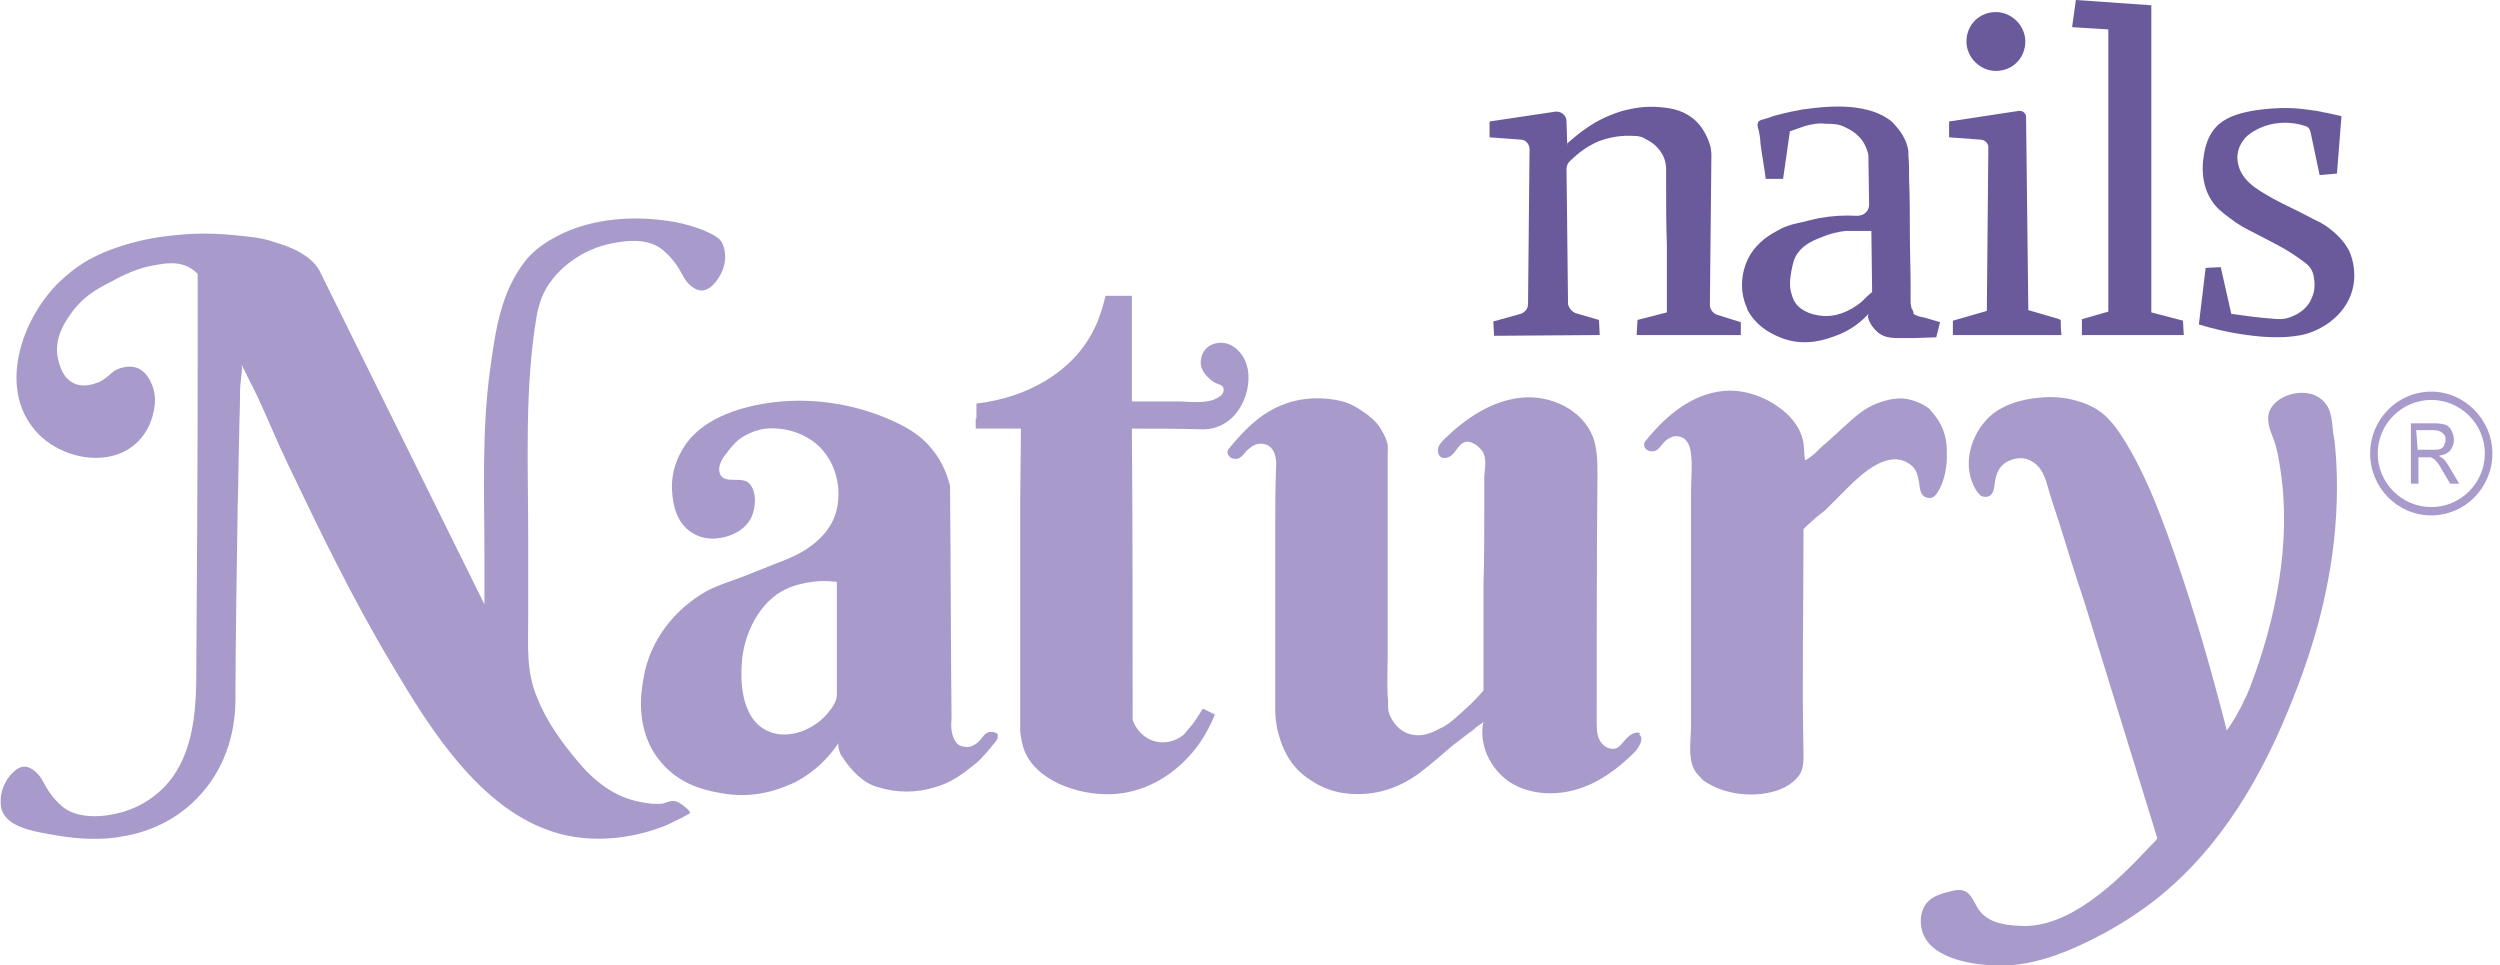
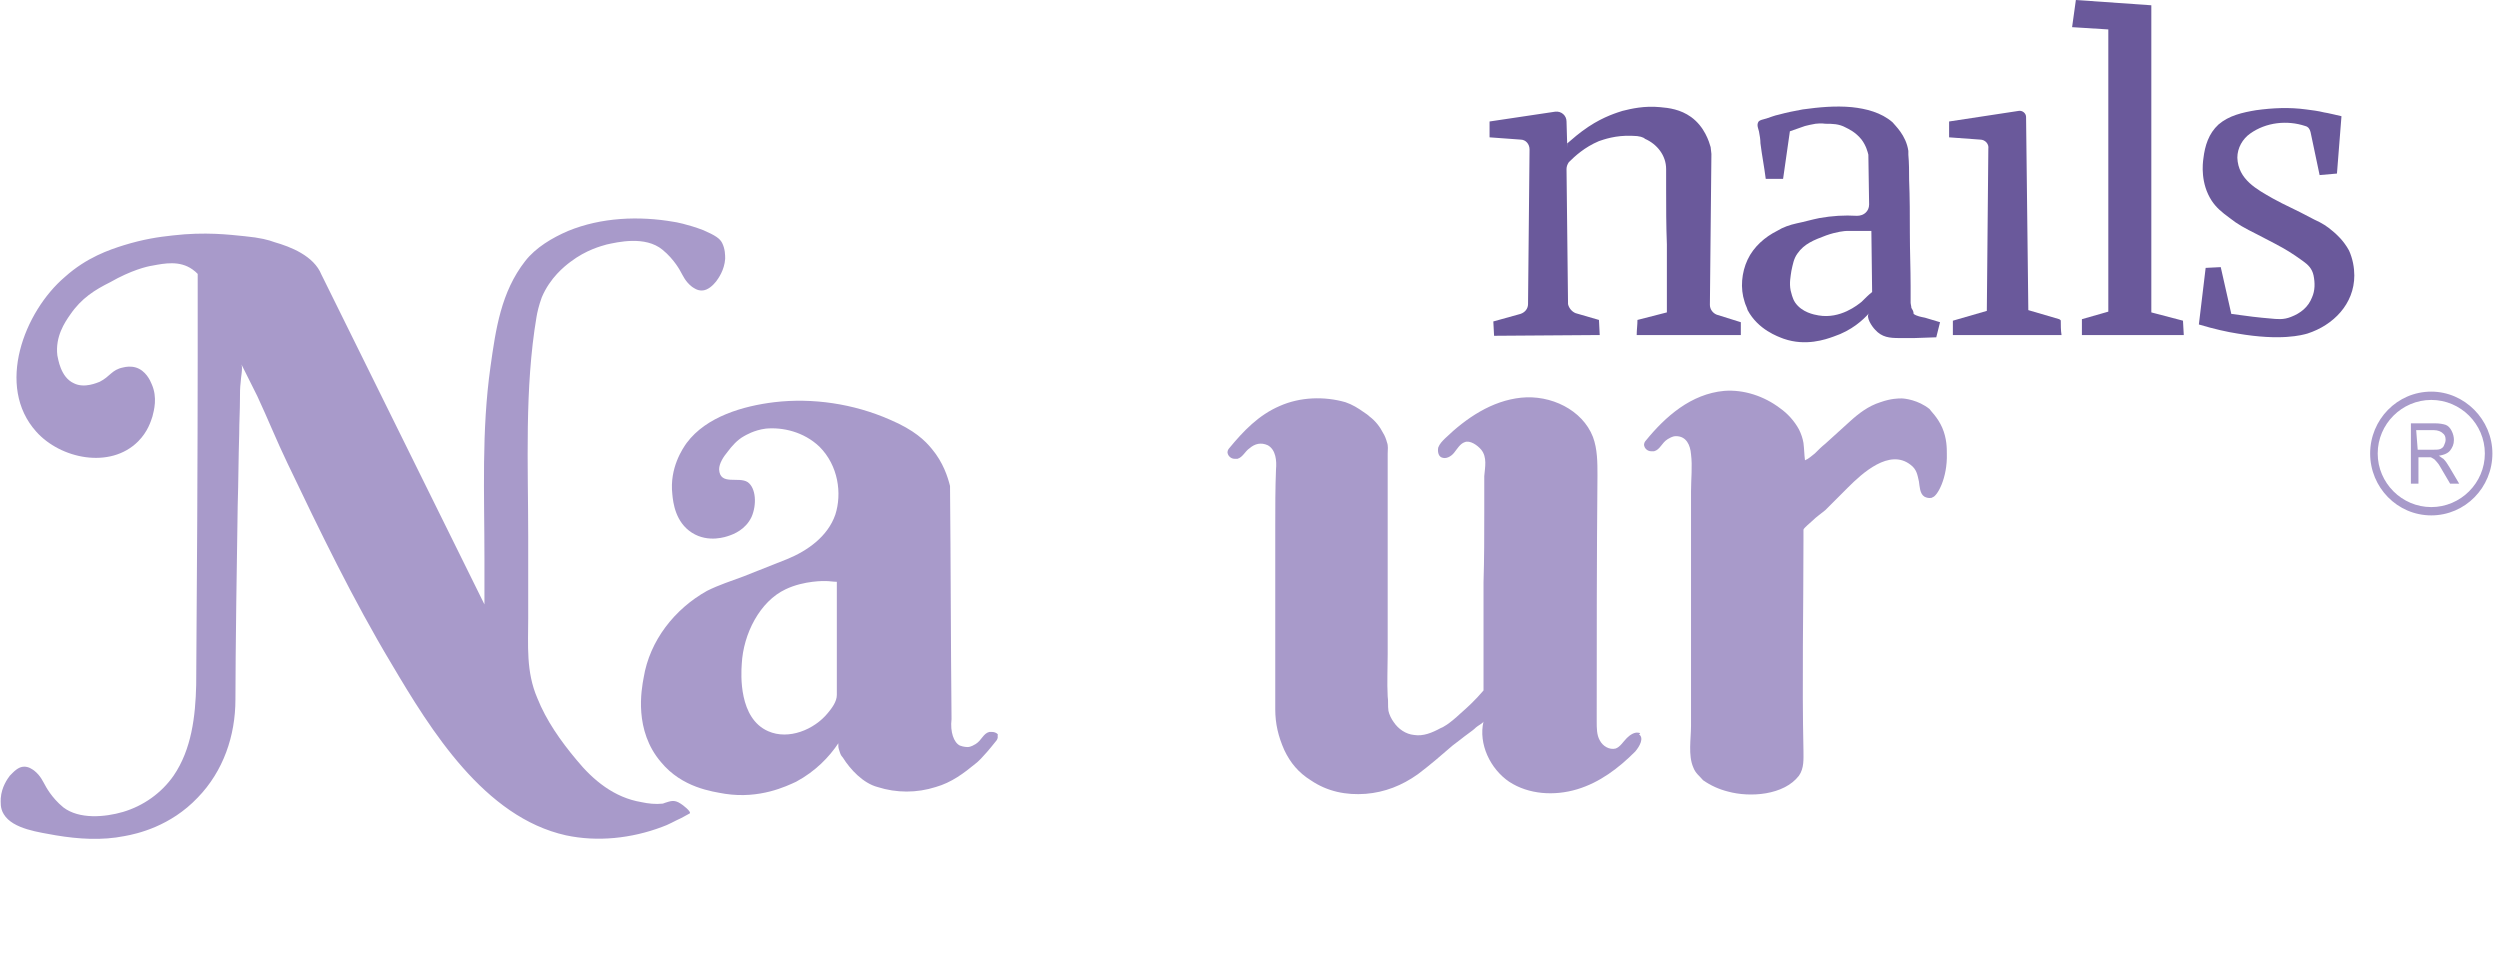
<svg xmlns="http://www.w3.org/2000/svg" width="215" height="83" viewBox="0 0 215 83" fill="none">
  <g clip-path="url(#clip0_118_124)">
    <path d="M177.097 27.45L174.436 26.671C174.371 21.09 174.306 15.575 174.242 10.059C174.242 9.734 173.917 9.474 173.593 9.539L167.622 10.448V11.811L170.283 12.005C170.737 12.005 171.062 12.395 170.997 12.784L170.867 26.736L167.947 27.58V28.813H177.032H177.292C177.227 28.424 177.227 27.969 177.227 27.58C177.227 27.515 177.162 27.515 177.097 27.45Z" fill="#6A599B" />
    <path d="M187.74 27.58L185.014 26.866V26.931V0.454L178.525 0L178.2 2.336L181.315 2.531V26.801L179.044 27.45V28.813H187.805L187.74 27.645V27.58Z" fill="#6A599B" />
    <path d="M147.181 13.238L147.116 12.654C146.986 12.2 146.597 10.902 145.428 10.059C144.52 9.41 143.546 9.28 142.768 9.215C141.405 9.085 140.302 9.345 139.523 9.539C139.134 9.669 137.966 9.994 136.603 10.902C135.824 11.421 135.24 11.94 134.786 12.33V12.719L134.721 10.448C134.721 9.929 134.267 9.539 133.747 9.604L128.102 10.448V11.811L130.762 12.005C131.217 12.005 131.541 12.395 131.541 12.849L131.411 26.152C131.411 26.542 131.152 26.866 130.762 26.996L128.426 27.645L128.491 28.878L137.576 28.813L137.511 27.515L135.5 26.931C135.175 26.801 134.916 26.477 134.851 26.152L134.721 14.536C134.721 14.341 134.786 14.147 134.916 13.952C135.435 13.433 136.278 12.654 137.511 12.135C137.901 12.005 138.939 11.616 140.367 11.681C141.016 11.681 141.34 11.811 141.47 11.94C142.508 12.395 143.287 13.368 143.287 14.536V16.224C143.287 17.846 143.287 19.403 143.352 21.026C143.352 22.518 143.352 24.011 143.352 25.568V26.866L140.821 27.515C140.821 27.969 140.756 28.359 140.756 28.813H149.711V27.71L147.635 27.061C147.31 26.931 147.051 26.607 147.051 26.217L147.181 13.238Z" fill="#6A599B" />
    <path d="M164.378 26.477C164.378 26.347 164.313 26.152 164.313 26.023C164.313 25.569 164.313 25.049 164.313 24.595C164.313 23.102 164.248 21.61 164.248 20.052C164.248 18.56 164.248 17.002 164.183 15.445C164.183 14.731 164.183 14.017 164.118 13.303C164.118 13.239 164.118 13.109 164.118 12.979C163.923 11.616 162.95 10.773 162.755 10.513C161.782 9.669 160.484 9.345 159.251 9.215C157.823 9.085 156.461 9.215 155.033 9.41C154.319 9.54 153.67 9.669 152.956 9.864C152.632 9.929 152.307 10.059 151.918 10.188C151.723 10.253 151.269 10.318 151.204 10.513C151.074 10.773 151.204 11.032 151.269 11.292C151.334 11.616 151.399 12.005 151.399 12.33C151.529 13.368 151.723 14.342 151.853 15.38H153.346L153.93 11.292L155.228 10.837C155.487 10.773 155.747 10.708 156.136 10.643C156.266 10.643 156.59 10.578 156.98 10.643C157.564 10.643 158.148 10.643 158.732 10.967C158.991 11.097 159.575 11.357 160.095 12.005C160.484 12.525 160.614 13.044 160.679 13.303L160.744 17.587C160.744 18.171 160.289 18.56 159.705 18.56C158.602 18.495 157.564 18.56 156.461 18.755C155.812 18.884 155.163 19.079 154.514 19.209C153.93 19.339 153.346 19.533 152.826 19.858C151.788 20.377 150.815 21.221 150.296 22.324C149.776 23.427 149.647 24.79 150.036 25.958C150.101 26.217 150.231 26.412 150.296 26.672C151.204 28.359 152.891 28.943 153.41 29.138C155.292 29.787 156.98 29.203 157.694 28.943C159.251 28.424 160.224 27.515 160.744 26.931C160.419 27.256 161.003 28.099 161.263 28.359C161.847 29.008 162.496 29.073 163.339 29.073H164.637L166.519 29.008L166.844 27.71L165.546 27.321C165.221 27.256 164.832 27.191 164.572 26.996C164.572 26.737 164.443 26.607 164.378 26.477ZM160.095 25.958C159.77 26.217 158.278 27.45 156.396 27.126C156.006 27.061 154.968 26.866 154.384 26.023C154.124 25.633 154.059 25.179 153.995 24.984C153.865 24.335 153.995 23.751 154.059 23.297C154.189 22.713 154.254 22.259 154.579 21.805C155.163 20.961 156.006 20.637 157.045 20.247C157.953 19.923 158.667 19.858 158.862 19.858C159.316 19.858 159.705 19.858 160.03 19.858H160.938L161.003 25.114C160.679 25.374 160.419 25.633 160.095 25.958Z" fill="#6A599B" />
    <path d="M202.016 21.545C201.562 20.701 200.913 20.117 200.589 19.858C200.134 19.468 199.745 19.209 199.031 18.884C197.084 17.846 196.63 17.716 195.462 17.067C194.099 16.289 192.477 15.445 192.412 13.563C192.412 12.719 192.866 11.941 193.515 11.486C194.878 10.513 196.695 10.318 198.253 10.838C198.512 10.902 198.642 11.097 198.707 11.357L199.486 15.056L200.978 14.926C201.108 13.303 201.238 11.681 201.367 9.994C201.367 9.994 200.005 9.669 199.875 9.669C199.356 9.54 198.837 9.475 198.317 9.41C196.89 9.215 195.462 9.28 194.034 9.475C192.866 9.669 191.698 9.929 190.79 10.708C189.946 11.486 189.622 12.525 189.492 13.628C189.427 14.082 189.232 15.769 190.206 17.262C190.595 17.846 191.049 18.235 191.763 18.755C192.412 19.274 192.996 19.598 194.164 20.182C195.008 20.637 195.203 20.701 196.371 21.35C196.371 21.35 197.084 21.74 198.058 22.454C198.512 22.778 198.837 23.102 198.966 23.687C199.096 24.335 199.096 24.985 198.837 25.569C198.512 26.412 197.863 26.931 197.02 27.256C196.371 27.515 195.851 27.45 195.203 27.386C194.359 27.321 193.256 27.191 191.893 26.996L190.984 22.973L189.686 23.038L189.102 27.905C190.4 28.294 191.568 28.554 192.412 28.683C196.176 29.332 197.993 28.813 198.447 28.683C200.654 27.97 202.471 26.153 202.471 23.687C202.471 23.038 202.341 22.259 202.016 21.545Z" fill="#6A599B" />
-     <path d="M171.646 6.1C173.073 6.1 174.177 4.997 174.177 3.569C174.177 2.206 173.009 1.038 171.646 1.038C170.218 1.038 169.115 2.142 169.115 3.569C169.115 4.932 170.283 6.1 171.646 6.1Z" fill="#6A599B" />
    <path d="M207.338 41.597V36.406H209.414C209.804 36.406 210.128 36.471 210.323 36.536C210.518 36.6 210.712 36.795 210.842 37.055C210.972 37.314 211.037 37.574 211.037 37.833C211.037 38.223 210.907 38.482 210.712 38.742C210.518 39.002 210.128 39.131 209.739 39.196C209.869 39.261 209.998 39.391 210.128 39.456C210.323 39.651 210.453 39.845 210.647 40.17L211.491 41.597H210.712L210.063 40.494C209.869 40.17 209.739 39.91 209.609 39.78C209.479 39.651 209.414 39.521 209.285 39.456C209.155 39.391 209.09 39.326 209.025 39.326C208.96 39.326 208.83 39.326 208.701 39.326H207.987V41.597H207.338ZM207.922 38.677H209.22C209.479 38.677 209.739 38.677 209.869 38.612C209.998 38.547 210.128 38.482 210.193 38.288C210.258 38.158 210.323 37.963 210.323 37.833C210.323 37.574 210.258 37.379 210.063 37.249C209.934 37.12 209.674 36.99 209.285 36.99H207.792L207.922 38.677Z" fill="#A89ACA" />
    <path d="M209.09 33.68C206.17 33.68 203.833 36.081 203.833 39.002C203.833 41.922 206.17 44.323 209.09 44.323C212.01 44.323 214.346 41.922 214.346 39.002C214.346 36.081 211.945 33.68 209.09 33.68ZM209.09 43.609C206.559 43.609 204.482 41.532 204.482 39.002C204.482 36.471 206.559 34.394 209.09 34.394C211.621 34.394 213.697 36.471 213.697 39.002C213.697 41.532 211.621 43.609 209.09 43.609Z" fill="#A89ACA" />
    <path d="M57.172 69.048C57.172 69.048 57.042 69.113 56.977 69.113C56.393 69.178 55.744 69.113 55.16 68.983C52.824 68.594 51.007 67.101 49.579 65.349C48.217 63.726 46.983 61.974 46.205 60.027C45.231 57.756 45.426 55.485 45.426 53.149V46.205C45.426 39.975 45.102 33.421 46.14 27.256C46.205 26.866 46.335 26.282 46.594 25.569C47.308 23.881 48.541 22.908 49.06 22.518C50.423 21.48 51.721 21.156 52.175 21.026C53.084 20.831 55.485 20.247 56.977 21.48C58.016 22.324 58.535 23.362 58.535 23.362C58.729 23.686 58.924 24.206 59.508 24.66C59.703 24.79 59.962 24.984 60.352 24.984C60.871 24.984 61.325 24.53 61.585 24.206C61.779 23.946 62.299 23.232 62.364 22.259C62.364 21.934 62.364 21.415 62.104 20.896C61.909 20.507 61.52 20.247 60.482 19.793C59.119 19.274 58.016 19.079 57.951 19.079C54.966 18.56 51.721 18.69 48.865 19.858C47.503 20.442 46.075 21.285 45.166 22.453C43.09 25.114 42.636 28.294 42.181 31.539C41.403 37.055 41.662 42.506 41.662 48.022V51.98L27.775 23.881L27.645 23.622C26.996 21.999 24.984 21.221 23.622 20.831C23.102 20.637 22.389 20.442 21.026 20.312C19.728 20.182 17.651 19.923 14.861 20.247C13.628 20.377 12.33 20.572 10.643 21.091C9.41 21.48 7.463 22.129 5.581 23.816C2.077 26.802 -0.389 33.226 3.115 37.12C5.192 39.456 9.475 40.364 11.876 37.963C12.719 37.12 12.979 36.211 13.109 35.822C13.238 35.303 13.563 34.199 13.044 33.031C12.914 32.707 12.525 31.863 11.681 31.604C11.227 31.474 10.837 31.539 10.578 31.604C9.604 31.798 9.475 32.382 8.566 32.837C8.371 32.902 7.268 33.421 6.36 32.966C5.192 32.447 4.997 30.825 4.932 30.565C4.737 28.943 5.581 27.71 6.035 27.061C7.009 25.633 8.177 24.919 9.475 24.271C11.292 23.232 12.654 22.908 13.109 22.843C14.147 22.648 15.445 22.389 16.548 23.167C16.743 23.297 16.872 23.427 17.002 23.557V30.695C17.002 38.353 16.937 51.332 16.872 58.924C16.808 61.585 16.483 64.44 14.926 66.712C13.887 68.204 12.33 69.307 10.578 69.826C9.02 70.281 6.814 70.475 5.451 69.437C4.413 68.594 3.894 67.555 3.894 67.555C3.699 67.231 3.504 66.712 2.92 66.257C2.726 66.127 2.466 65.933 2.077 65.933C1.557 65.933 1.168 66.387 0.844 66.712C0.649 66.971 0.13 67.685 0.065 68.658C0.065 68.983 -2.66321e-05 69.502 0.324 70.021C1.103 71.319 3.439 71.579 4.802 71.838C6.749 72.163 8.761 72.293 10.708 71.903C11.811 71.708 14.666 71.059 17.002 68.594C19.209 66.322 20.247 63.272 20.247 60.157C20.247 56.393 20.377 47.243 20.442 43.479C20.507 41.403 20.507 39.391 20.572 37.314C20.572 36.341 20.636 35.303 20.636 34.329C20.636 33.81 20.636 33.356 20.701 32.837C20.701 32.512 20.896 31.669 20.766 31.344C20.636 31.084 22.129 34.07 22.129 34.07C23.038 36.017 23.816 37.963 24.725 39.845C27.515 45.686 30.371 51.591 33.68 57.107C37.055 62.818 41.662 70.281 48.671 71.838C51.396 72.422 54.317 72.098 56.912 71.124C57.496 70.93 58.016 70.605 58.6 70.346C58.859 70.216 59.054 70.086 59.313 69.956C59.508 69.826 58.664 69.178 58.535 69.113C57.951 68.723 57.626 68.918 57.172 69.048Z" fill="#A89ACA" />
    <path d="M85.336 62.948H85.077C84.558 63.077 84.428 63.661 83.909 63.986C83.779 64.051 83.519 64.246 83.195 64.246C83.195 64.246 82.87 64.246 82.546 64.116C82.027 63.856 81.702 62.948 81.832 61.844C81.767 55.16 81.767 48.476 81.702 41.792C81.507 41.013 81.118 39.78 80.145 38.612C79.561 37.898 78.652 36.99 76.51 36.081C73.396 34.718 69.891 34.199 66.582 34.589C63.921 34.913 60.741 35.822 59.054 38.093C58.73 38.547 57.561 40.234 57.821 42.506C57.886 43.22 58.081 44.907 59.508 45.815C60.936 46.724 62.493 46.14 62.688 46.075C63.077 45.945 64.116 45.556 64.635 44.453C65.089 43.414 65.024 41.987 64.31 41.468C63.532 40.948 61.909 41.792 61.844 40.364C61.844 39.845 62.234 39.261 62.558 38.872C62.948 38.353 63.402 37.833 63.986 37.509C64.116 37.444 64.829 36.99 65.868 36.86C67.296 36.73 69.113 37.12 70.475 38.417C72.098 40.04 72.422 42.441 71.838 44.258C71.189 46.14 69.437 47.373 67.685 48.087L63.921 49.579C62.883 49.969 61.844 50.293 60.806 50.812C58.016 52.37 55.874 55.095 55.355 58.275C55.16 59.313 54.511 62.818 56.847 65.543C58.665 67.75 61.26 68.074 62.364 68.269C65.349 68.723 67.62 67.62 68.464 67.231C70.151 66.322 71.319 65.089 72.098 63.921V64.181C72.098 64.31 72.163 64.505 72.228 64.7C72.228 64.7 72.292 64.959 72.487 65.154C73.136 66.192 74.239 67.36 75.472 67.685C77.095 68.204 78.847 68.204 80.469 67.685C81.832 67.296 82.87 66.517 83.973 65.608C83.973 65.608 84.428 65.284 85.661 63.726C85.725 63.661 85.855 63.467 85.79 63.272C85.92 63.142 85.596 62.948 85.336 62.948ZM71.968 59.768C71.968 60.352 71.514 60.936 71.189 61.325C70.021 62.753 67.815 63.661 66.062 62.883C63.532 61.779 63.726 58.016 63.791 57.107C63.921 54.511 65.349 51.721 67.555 50.682C69.177 49.904 70.995 49.969 70.995 49.969C71.319 49.969 71.644 50.034 71.968 50.034V59.768Z" fill="#A89ACA" />
-     <path d="M102.274 62.623C101.949 63.013 101.819 63.207 101.495 63.402C100.781 63.856 99.743 64.051 98.769 63.532C97.796 63.013 97.472 62.104 97.407 61.909C97.407 53.538 97.407 45.231 97.342 36.86C99.353 36.86 101.43 36.86 103.442 36.925C104.156 36.925 104.869 36.73 105.518 36.276C107.465 34.978 108.244 31.214 106.038 29.787C105.064 29.138 103.572 29.527 103.312 30.76C103.117 31.539 103.507 32.123 104.026 32.577C104.156 32.707 104.415 32.902 104.61 32.967C104.805 33.031 104.999 33.096 105.129 33.226C105.259 33.356 105.259 33.55 105.194 33.745C105.129 33.94 104.934 34.07 104.74 34.2C103.766 34.783 102.274 34.524 101.235 34.524H97.342V25.439H95.07C94.941 26.023 94.746 26.737 94.421 27.58C92.799 31.604 88.97 33.875 84.817 34.589C84.428 34.654 84.168 34.654 83.974 34.719V35.952C83.974 35.952 83.909 36.017 83.909 36.081V36.86H87.802L87.737 43.155V62.883C87.802 63.467 87.932 64.246 88.192 64.765C89.425 67.425 93.318 68.529 96.044 68.269C98.834 68.01 101.235 66.452 102.923 64.246C103.701 63.207 104.156 62.234 104.48 61.455L103.442 60.936C103.182 61.325 102.858 61.974 102.274 62.623Z" fill="#A89ACA" />
    <path d="M140.886 63.013C140.561 62.948 140.172 63.207 139.912 63.467C139.588 63.791 139.328 64.246 138.939 64.375C138.42 64.505 137.836 64.181 137.576 63.662C137.317 63.207 137.317 62.623 137.317 62.039C137.317 54.966 137.317 47.957 137.382 40.884C137.382 39.78 137.382 38.612 136.992 37.574C136.084 35.238 133.358 33.94 130.827 34.2C128.296 34.459 126.09 35.952 124.273 37.704C124.013 37.963 123.819 38.158 123.689 38.483C123.624 38.807 123.689 39.196 123.948 39.326C124.338 39.521 124.792 39.261 125.052 38.937C125.311 38.612 125.571 38.158 125.96 38.028C126.414 37.834 127.063 38.288 127.388 38.677C127.907 39.326 127.712 40.17 127.647 40.949V43.999C127.647 46.01 127.647 48.087 127.583 50.099C127.583 53.214 127.583 56.264 127.583 59.379C126.869 60.222 126.155 60.871 125.636 61.325C124.597 62.299 124.078 62.558 123.884 62.623C123.17 63.013 122.391 63.337 121.612 63.207C120.898 63.142 120.249 62.688 119.86 62.104C119.665 61.844 119.471 61.455 119.406 61.131C119.341 60.676 119.406 60.287 119.341 59.898C119.276 58.665 119.341 57.497 119.341 56.264V39.002C119.341 38.677 119.406 38.353 119.276 38.028C119.211 37.769 119.081 37.444 118.952 37.249C118.692 36.73 118.303 36.211 117.783 35.822C117.654 35.692 117.459 35.562 117.264 35.432C116.81 35.108 116.291 34.784 115.707 34.589C113.89 34.07 111.813 34.135 110.061 34.913C108.244 35.692 106.946 37.055 105.713 38.547C105.648 38.612 105.518 38.807 105.583 39.002C105.648 39.261 105.908 39.456 106.167 39.456H106.427C106.881 39.326 107.076 38.807 107.465 38.547C107.919 38.158 108.439 38.028 109.023 38.288C109.737 38.677 109.801 39.651 109.737 40.364C109.672 41.987 109.672 43.609 109.672 45.232V61.001C109.672 62.234 109.931 63.337 110.45 64.505C110.97 65.608 111.683 66.452 112.722 67.101C114.149 68.074 115.772 68.399 117.459 68.269C119.081 68.139 120.574 67.555 121.937 66.582C122.975 65.803 123.948 64.96 124.922 64.116C125.376 63.791 125.83 63.402 126.285 63.078C126.544 62.883 126.739 62.753 126.934 62.558C127.063 62.429 127.583 62.169 127.583 62.039C127.128 63.986 128.167 66.128 129.789 67.231C131.476 68.334 133.683 68.464 135.629 67.88C137.576 67.296 139.199 66.063 140.626 64.635C141.016 64.181 141.405 63.467 140.951 63.142C141.145 63.078 141.016 63.013 140.886 63.013Z" fill="#A89ACA" />
    <path d="M165.935 35.173C164.962 34.394 163.794 34.264 163.534 34.264C163.274 34.264 162.625 34.264 161.717 34.589C160.679 34.913 159.835 35.562 159.056 36.276C158.342 36.925 157.693 37.509 156.98 38.158C156.655 38.417 156.396 38.677 156.071 39.002C155.812 39.196 155.552 39.456 155.228 39.586C155.163 39.066 155.163 38.612 155.098 38.093C155.033 37.704 154.903 37.314 154.708 36.925C154.319 36.211 153.735 35.562 153.086 35.108C151.723 34.07 149.971 33.486 148.284 33.615C145.428 33.875 143.222 35.822 141.535 37.898C141.47 37.963 141.34 38.158 141.405 38.353C141.47 38.612 141.729 38.807 141.989 38.807H142.249C142.768 38.677 142.898 38.093 143.417 37.769C143.547 37.704 143.806 37.509 144.131 37.509C145.039 37.509 145.364 38.288 145.428 39.066C145.558 40.105 145.428 41.208 145.428 42.246V62.428C145.428 63.532 145.169 64.959 145.623 65.998C145.818 66.517 146.142 66.712 146.467 67.101C147.116 67.555 147.83 67.88 148.608 68.074C150.49 68.593 153.41 68.399 154.708 66.712C155.163 66.062 155.098 65.284 155.098 64.57C154.968 58.535 155.098 52.565 155.098 46.529V45.556C155.098 45.426 155.747 44.907 155.876 44.777C156.201 44.453 156.59 44.193 156.98 43.869C157.629 43.22 158.278 42.571 158.926 41.922C160.159 40.689 162.496 38.547 164.313 39.975C164.832 40.364 164.897 40.819 165.027 41.403C165.091 41.792 165.091 42.441 165.481 42.7C165.805 42.895 166.195 42.83 166.195 42.765C166.584 42.7 167.493 41.143 167.428 39.002C167.428 38.547 167.428 37.704 167.038 36.795C166.649 35.887 166 35.303 165.935 35.173Z" fill="#A89ACA" />
-     <path d="M200.783 38.028C200.719 37.703 200.719 37.509 200.654 37.249C200.524 36.016 200.524 34.848 199.356 34.134C198.058 33.356 195.916 33.94 195.267 35.173C194.813 36.016 195.203 36.925 195.527 37.768C195.851 38.612 195.981 39.521 196.111 40.364C197.084 46.659 195.722 53.343 193.45 59.248C193.321 59.573 193.191 59.833 193.191 59.833C192.607 61.13 192.023 62.104 191.504 62.818C190.79 60.027 189.751 56.069 188.259 51.396C187.48 48.995 186.701 46.659 185.793 44.323C185.209 42.765 184.495 41.143 183.716 39.65C183.197 38.677 182.678 37.768 182.029 36.86C181.64 36.341 181.185 35.822 180.666 35.432C179.693 34.718 178.395 34.329 177.227 34.199C176.643 34.134 175.994 34.134 175.41 34.199C173.722 34.329 171.841 34.913 170.737 36.211C169.31 37.833 168.79 40.299 169.959 42.181C170.088 42.376 170.218 42.506 170.348 42.636C170.608 42.765 170.932 42.765 171.127 42.636C171.516 42.376 171.516 41.727 171.581 41.338C171.711 40.689 171.905 40.169 172.489 39.78C173.138 39.391 173.917 39.261 174.566 39.586C175.41 39.975 175.734 40.689 175.994 41.467C176.318 42.636 176.708 43.804 177.097 44.972C177.811 47.308 178.525 49.579 179.303 51.915L185.533 72.098C185.403 72.292 185.144 72.552 184.819 72.876C182.094 75.797 177.941 79.885 173.722 79.625C172.23 79.561 170.672 79.301 169.959 77.873C169.699 77.419 169.439 76.835 168.985 76.64C168.531 76.445 168.012 76.575 167.558 76.705C166.973 76.835 166.389 77.03 165.935 77.419C165.156 78.068 165.027 79.301 165.351 80.209C166.065 82.286 169.115 82.87 170.997 83C174.501 83.324 177.876 81.897 180.926 80.274C182.483 79.431 183.976 78.457 185.403 77.354C191.049 72.876 194.618 66.647 197.214 60.027C199.55 54.187 200.978 48.151 200.978 41.857C200.978 40.559 200.913 39.261 200.783 38.028Z" fill="#A89ACA" />
  </g>
  <defs>
    <clipPath id="clip0_118_124">
      <rect width="214.346" height="83" fill="white" />
    </clipPath>
  </defs>
</svg>